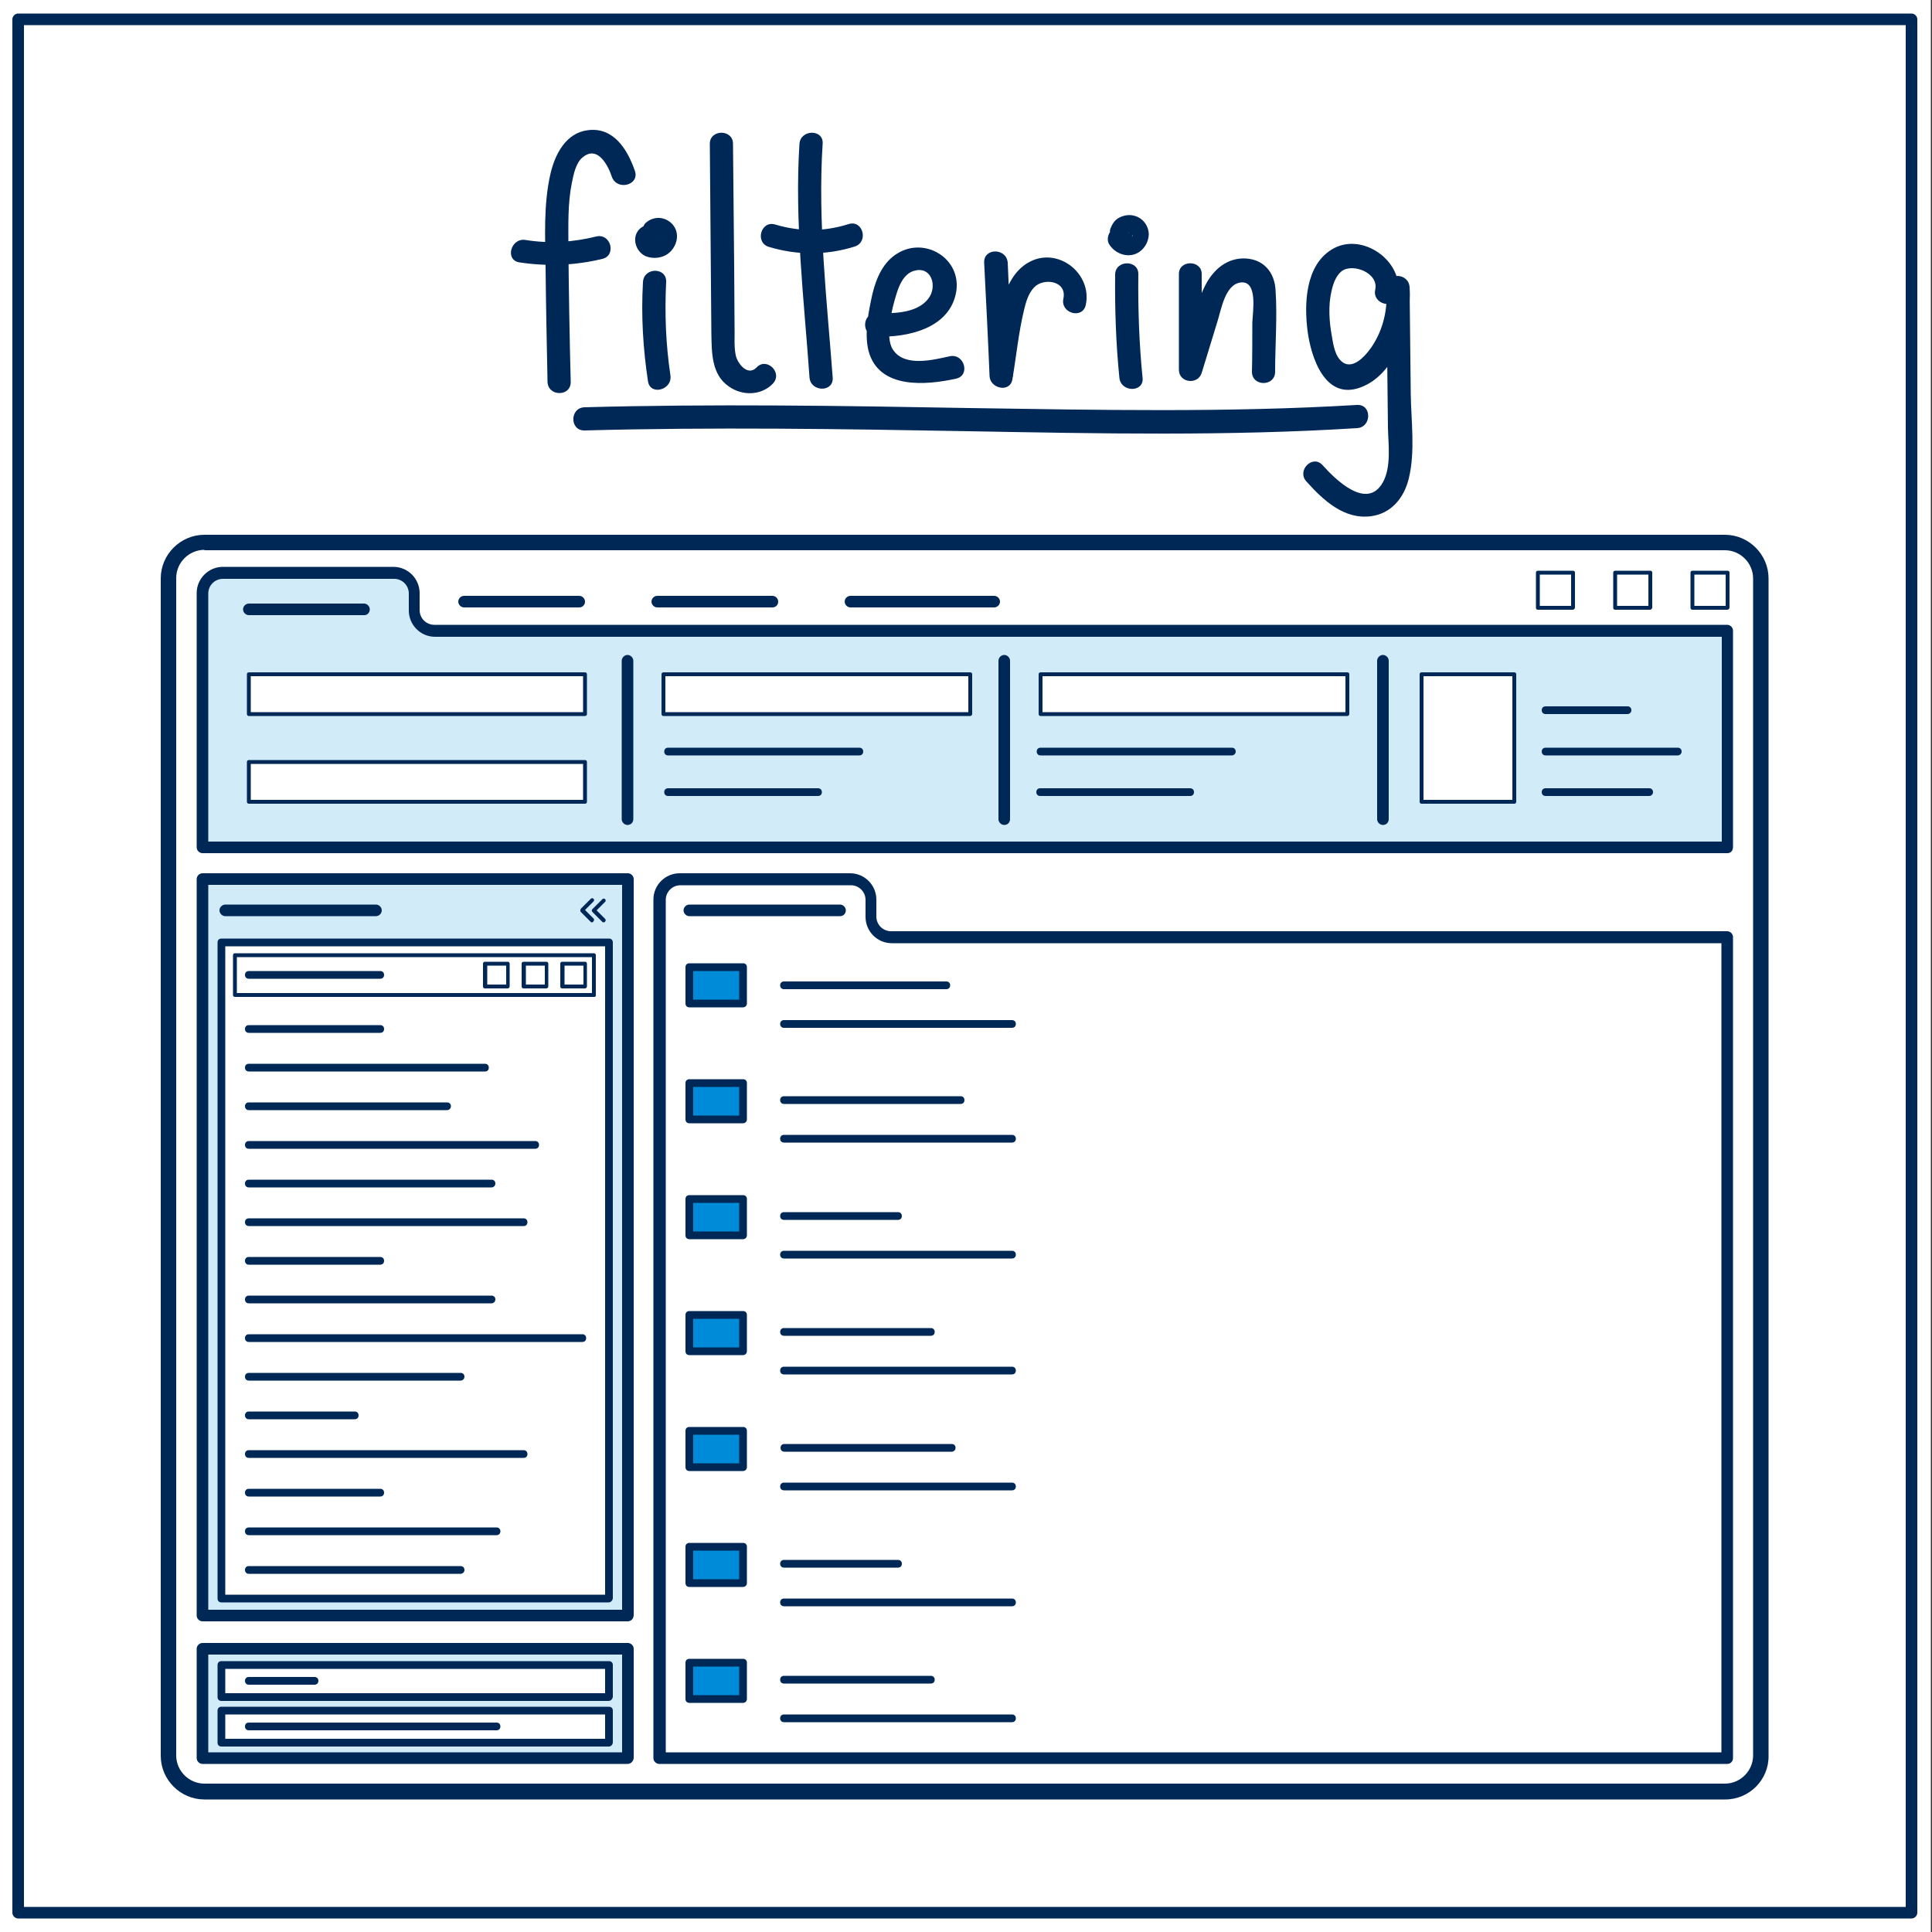
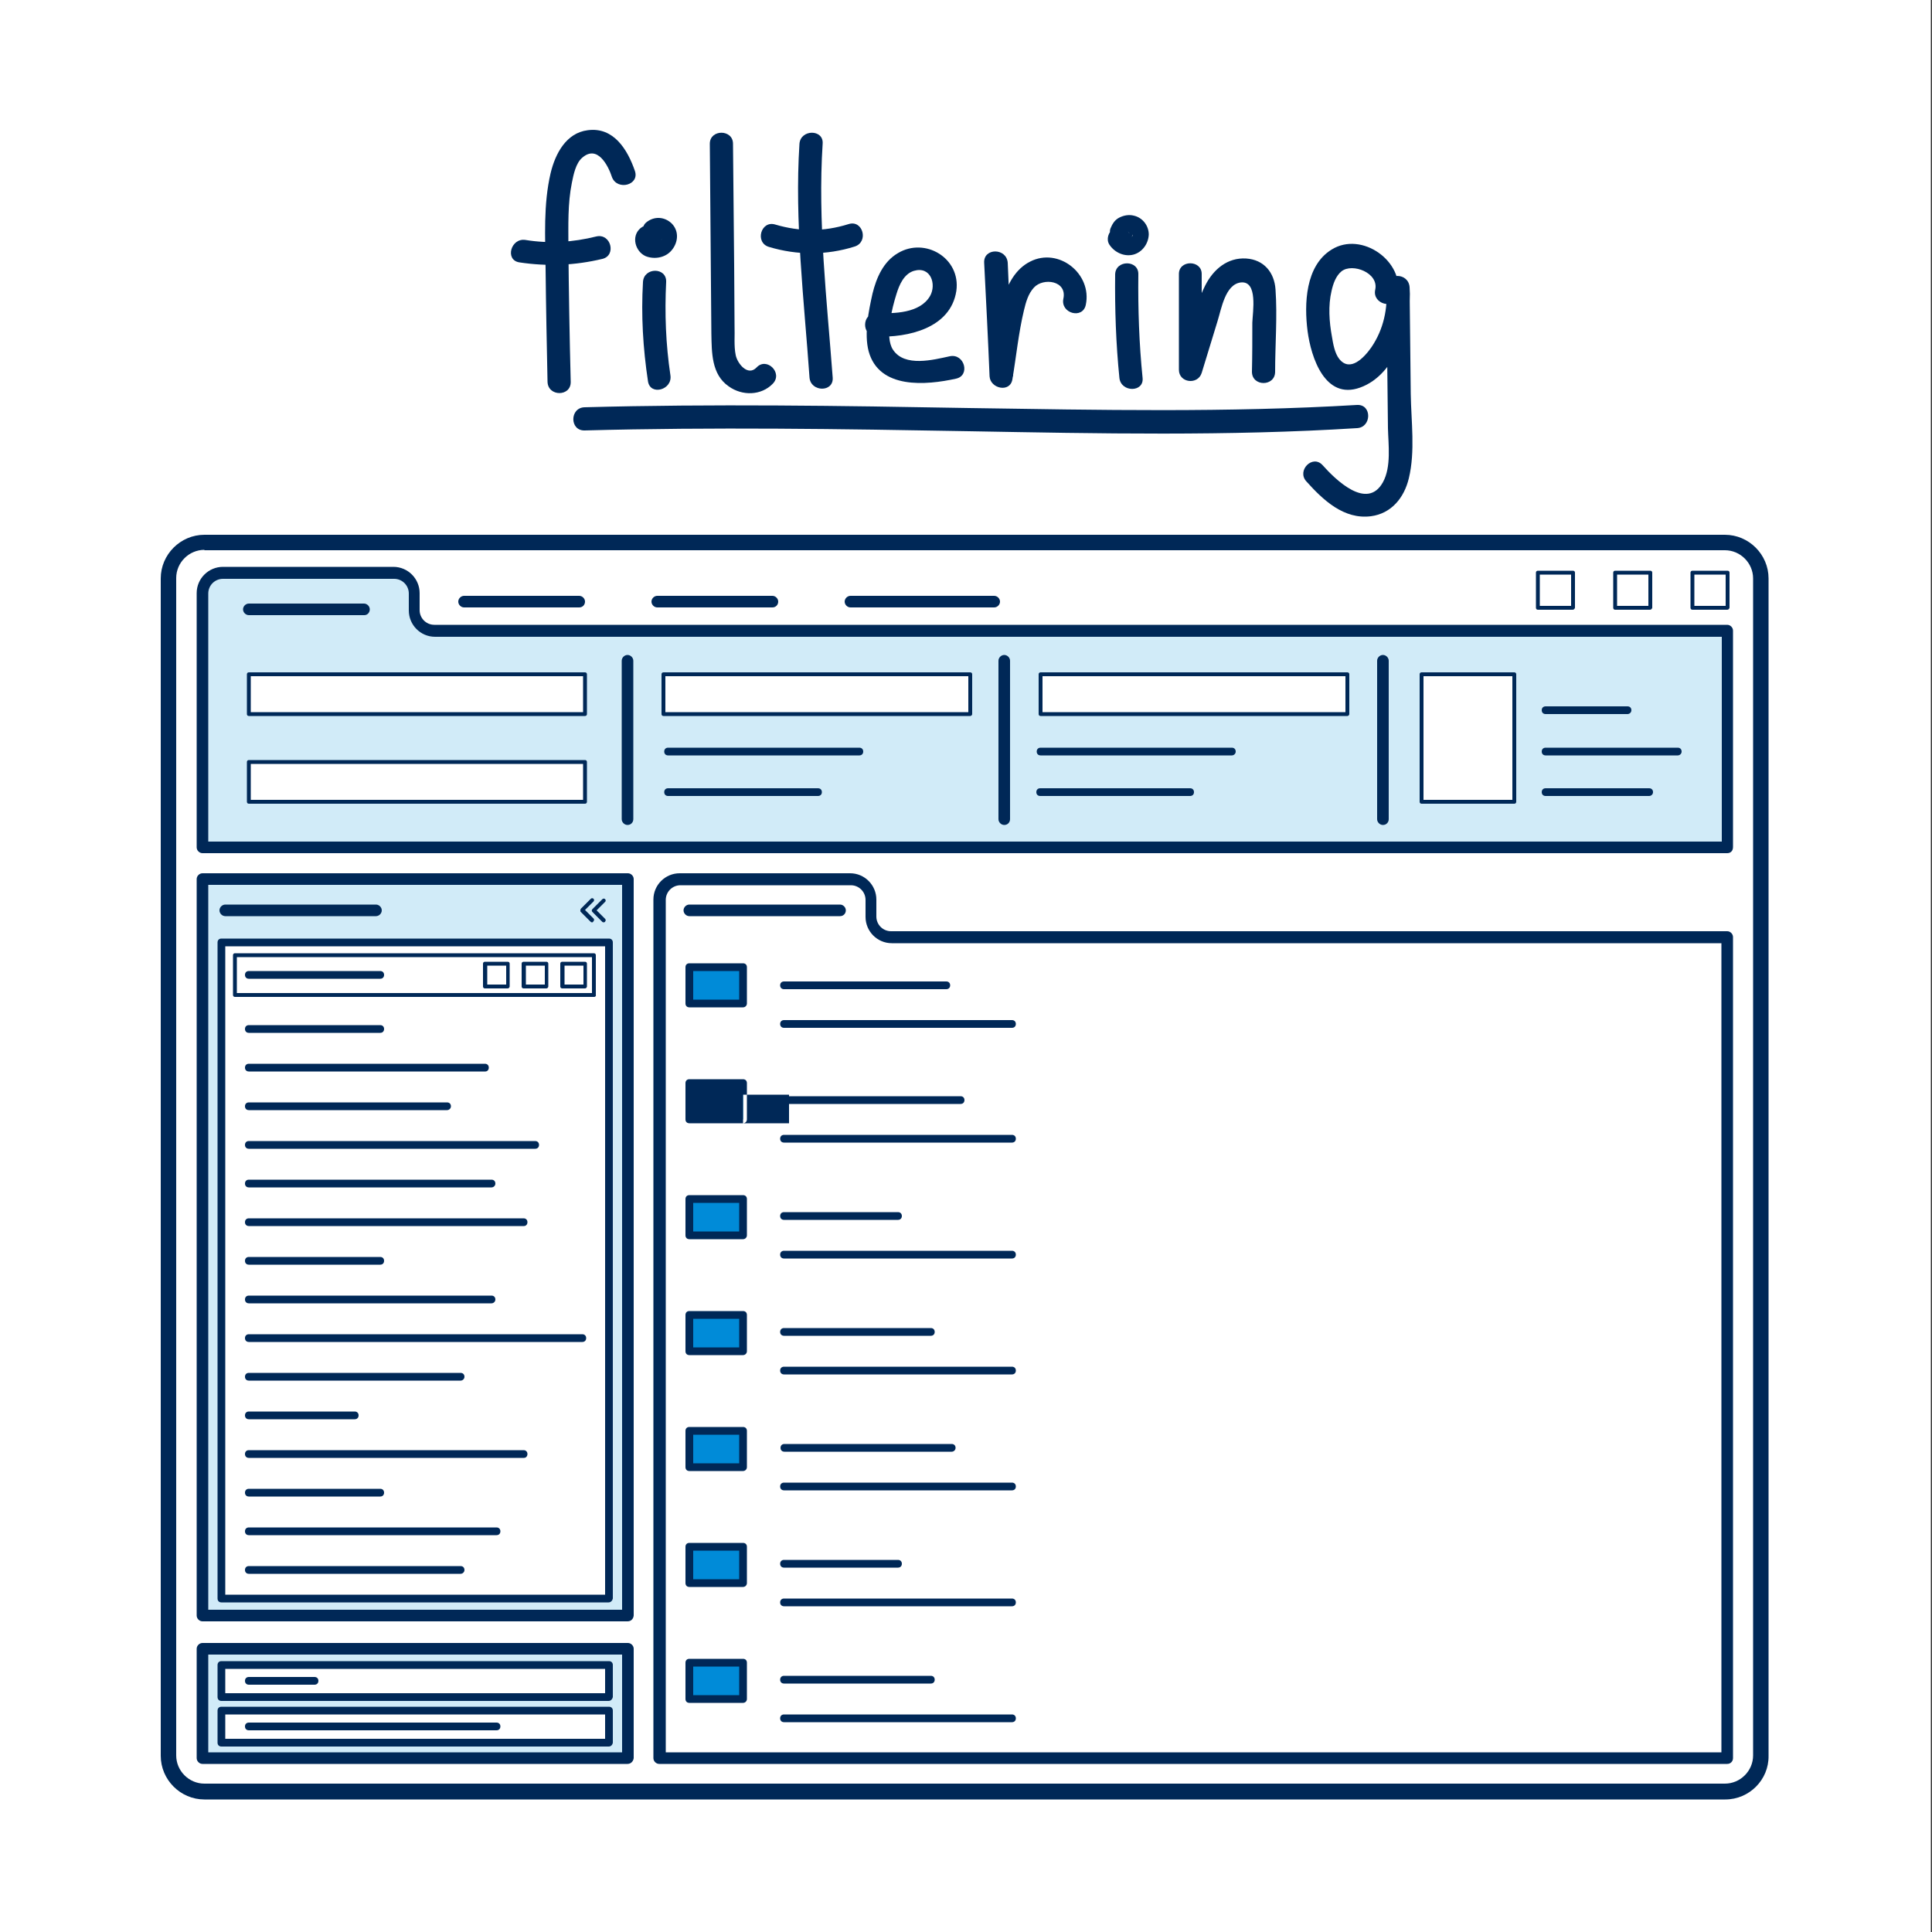
<svg xmlns="http://www.w3.org/2000/svg" x="0px" y="0px" viewBox="0 0 500 500" style="enable-background:new 0 0 500 500;" xml:space="preserve">
  <rect x="0" y="0" width="500" height="500" fill="#333333" stroke="none" />
  <style type="text/css"> .st0{display:none;} .st1{display:inline;fill:#002857;} .st2{display:inline;fill:#001F45;} .st3{display:inline;fill:#008BD8;} .st4{display:inline;fill:#B54840;} .st5{display:inline;fill:#F0CF54;} .st6{display:inline;fill:#69864D;} .st7{display:inline;fill:#D1EBF8;} .st8{display:inline;fill:#F0DAD9;} .st9{display:inline;fill:#FBF5DC;} .st10{display:inline;fill:#E1E7DB;} .st11{fill:#FFFFFF;} .st12{fill:#002857;} .st13{fill:#D1EBF8;} .st14{fill:#008BD8;} .st15{fill:none;stroke:#002857;stroke-width:3;stroke-linecap:round;stroke-linejoin:round;stroke-miterlimit:10;} .st16{fill:none;stroke:#002857;stroke-linecap:round;stroke-linejoin:round;stroke-miterlimit:10;} .st17{fill:none;stroke:#002857;stroke-width:4;stroke-linecap:round;stroke-linejoin:round;stroke-miterlimit:10;} </style>
  <g id="палитра" class="st0"> </g>
  <g id="_x31_"> </g>
  <g id="_x32_">
    <rect id="BG_1_" x="-0.3" class="st11" width="500" height="500" />
    <g id="frame_1_">
-       <path class="st12" d="M494.7,496.5H4.7c-0.8,0-1.5-0.7-1.5-1.5V5c0-0.8,0.7-1.5,1.5-1.5h490c0.8,0,1.5,0.7,1.5,1.5v490 C496.2,495.8,495.5,496.5,494.7,496.5z M6.2,493.5h487V6.5H6.2V493.5z" />
-     </g>
+       </g>
    <g id="multiterm">
      <g>
        <path class="st12" d="M446.5,465.7H52.9c-6.2,0-11.3-5.1-11.3-11.3V149.7c0-6.2,5.1-11.3,11.3-11.3h393.5 c6.2,0,11.3,5.1,11.3,11.3v304.7C457.8,460.6,452.7,465.7,446.5,465.7z M52.9,142.3c-4,0-7.3,3.3-7.3,7.3v304.7 c0,4,3.3,7.3,7.3,7.3h393.5c4,0,7.3-3.3,7.3-7.3V149.7c0-4-3.3-7.3-7.3-7.3H52.9z" />
      </g>
      <g>
        <g>
          <path class="st13" d="M107.2,158v-4.4c0-2.9-2.4-5.3-5.3-5.3H57.7c-2.9,0-5.3,2.4-5.3,5.3v9.7v56H447v-56H112.5 C109.6,163.3,107.2,160.9,107.2,158z" />
          <path class="st12" d="M447,220.8H52.4c-0.8,0-1.5-0.7-1.5-1.5v-65.8c0-3.8,3.1-6.8,6.8-6.8h44.1c3.8,0,6.8,3.1,6.8,6.8v4.4 c0,2.1,1.7,3.8,3.8,3.8H447c0.8,0,1.5,0.7,1.5,1.5v56C448.5,220.2,447.9,220.8,447,220.8z M53.9,217.8h391.7v-53h-333 c-3.8,0-6.8-3.1-6.8-6.8v-4.4c0-2.1-1.7-3.8-3.8-3.8H57.7c-2.1,0-3.8,1.7-3.8,3.8V217.8z" />
        </g>
        <g>
          <path class="st12" d="M162.4,213.5c-0.8,0-1.5-0.7-1.5-1.5v-41c0-0.8,0.7-1.5,1.5-1.5s1.5,0.7,1.5,1.5v41 C163.9,212.8,163.3,213.5,162.4,213.5z" />
        </g>
        <g>
          <path class="st12" d="M259.9,213.5c-0.8,0-1.5-0.7-1.5-1.5v-41c0-0.8,0.7-1.5,1.5-1.5s1.5,0.7,1.5,1.5v41 C261.4,212.8,260.8,213.5,259.9,213.5z" />
        </g>
        <g>
          <path class="st12" d="M357.9,213.5c-0.8,0-1.5-0.7-1.5-1.5v-41c0-0.8,0.7-1.5,1.5-1.5s1.5,0.7,1.5,1.5v41 C359.4,212.8,358.8,213.5,357.9,213.5z" />
        </g>
        <g>
          <rect x="64.4" y="174.5" class="st11" width="87" height="10.3" />
          <path class="st12" d="M151.4,185.3h-87c-0.3,0-0.5-0.2-0.5-0.5v-10.3c0-0.3,0.2-0.5,0.5-0.5h87c0.3,0,0.5,0.2,0.5,0.5v10.3 C151.9,185.1,151.7,185.3,151.4,185.3z M64.9,184.3h86V175h-86V184.3z" />
        </g>
        <g>
          <rect x="171.7" y="174.5" class="st11" width="79.4" height="10.3" />
          <path class="st12" d="M251.1,185.3h-79.4c-0.3,0-0.5-0.2-0.5-0.5v-10.3c0-0.3,0.2-0.5,0.5-0.5h79.4c0.3,0,0.5,0.2,0.5,0.5v10.3 C251.6,185.1,251.3,185.3,251.1,185.3z M172.2,184.3h78.4V175h-78.4V184.3z" />
        </g>
        <g>
          <rect x="269.2" y="174.5" class="st11" width="79.4" height="10.3" />
          <path class="st12" d="M348.7,185.3h-79.4c-0.3,0-0.5-0.2-0.5-0.5v-10.3c0-0.3,0.2-0.5,0.5-0.5h79.4c0.3,0,0.5,0.2,0.5,0.5v10.3 C349.2,185.1,348.9,185.3,348.7,185.3z M269.8,184.3h78.4V175h-78.4V184.3z" />
        </g>
        <g>
          <rect x="64.4" y="197.2" class="st11" width="87" height="10.3" />
          <path class="st12" d="M151.4,208h-87c-0.3,0-0.5-0.2-0.5-0.5v-10.3c0-0.3,0.2-0.5,0.5-0.5h87c0.3,0,0.5,0.2,0.5,0.5v10.3 C151.9,207.8,151.7,208,151.4,208z M64.9,207h86v-9.3h-86V207z" />
        </g>
        <g>
          <rect x="367.9" y="174.5" class="st11" width="24" height="33" />
          <path class="st12" d="M391.9,208h-24c-0.3,0-0.5-0.2-0.5-0.5v-33c0-0.3,0.2-0.5,0.5-0.5h24c0.3,0,0.5,0.2,0.5,0.5v33 C392.4,207.8,392.2,208,391.9,208z M368.4,207h23v-32h-23V207z" />
        </g>
        <g>
          <path class="st12" d="M222.4,195.5h-49.5c-0.6,0-1-0.4-1-1s0.4-1,1-1h49.5c0.6,0,1,0.4,1,1S223,195.5,222.4,195.5z" />
        </g>
        <g>
          <path class="st12" d="M211.7,206h-38.8c-0.6,0-1-0.4-1-1s0.4-1,1-1h38.8c0.6,0,1,0.4,1,1S212.3,206,211.7,206z" />
        </g>
        <g>
          <path class="st12" d="M318.8,195.5h-49.5c-0.6,0-1-0.4-1-1s0.4-1,1-1h49.5c0.6,0,1,0.4,1,1S319.3,195.5,318.8,195.5z" />
        </g>
        <g>
          <path class="st12" d="M308,206h-38.8c-0.6,0-1-0.4-1-1s0.4-1,1-1H308c0.6,0,1,0.4,1,1S308.6,206,308,206z" />
        </g>
        <g>
          <path class="st12" d="M434.2,195.5H400c-0.6,0-1-0.4-1-1s0.4-1,1-1h34.2c0.6,0,1,0.4,1,1S434.7,195.5,434.2,195.5z" />
        </g>
        <g>
          <path class="st12" d="M426.8,206H400c-0.6,0-1-0.4-1-1s0.4-1,1-1h26.8c0.6,0,1,0.4,1,1S427.3,206,426.8,206z" />
        </g>
        <g>
          <path class="st12" d="M421.2,184.8H400c-0.6,0-1-0.4-1-1s0.4-1,1-1h21.2c0.6,0,1,0.4,1,1S421.7,184.8,421.2,184.8z" />
        </g>
        <g>
          <path class="st12" d="M94.3,159.2H64.4c-0.8,0-1.5-0.7-1.5-1.5s0.7-1.5,1.5-1.5h29.8c0.8,0,1.5,0.7,1.5,1.5 S95.1,159.2,94.3,159.2z" />
        </g>
        <g>
          <path class="st12" d="M149.9,157.2h-29.8c-0.8,0-1.5-0.7-1.5-1.5s0.7-1.5,1.5-1.5h29.8c0.8,0,1.5,0.7,1.5,1.5 S150.8,157.2,149.9,157.2z" />
        </g>
        <g>
          <path class="st12" d="M199.9,157.2h-29.8c-0.8,0-1.5-0.7-1.5-1.5s0.7-1.5,1.5-1.5h29.8c0.8,0,1.5,0.7,1.5,1.5 S200.8,157.2,199.9,157.2z" />
        </g>
        <g>
          <path class="st12" d="M257.3,157.2h-37.2c-0.8,0-1.5-0.7-1.5-1.5s0.7-1.5,1.5-1.5h37.2c0.8,0,1.5,0.7,1.5,1.5 S258.1,157.2,257.3,157.2z" />
        </g>
        <g>
          <path class="st12" d="M447,157.8H438c-0.3,0-0.5-0.2-0.5-0.5v-9.1c0-0.3,0.2-0.5,0.5-0.5h9.1c0.3,0,0.5,0.2,0.5,0.5v9.1 C447.5,157.6,447.3,157.8,447,157.8z M438.5,156.8h8.1v-8.1h-8.1V156.8z" />
        </g>
        <g>
          <path class="st12" d="M427,157.8H418c-0.3,0-0.5-0.2-0.5-0.5v-9.1c0-0.3,0.2-0.5,0.5-0.5h9.1c0.3,0,0.5,0.2,0.5,0.5v9.1 C427.5,157.6,427.3,157.8,427,157.8z M418.5,156.8h8.1v-8.1h-8.1V156.8z" />
        </g>
        <g>
          <path class="st12" d="M407,157.8H398c-0.3,0-0.5-0.2-0.5-0.5v-9.1c0-0.3,0.2-0.5,0.5-0.5h9.1c0.3,0,0.5,0.2,0.5,0.5v9.1 C407.5,157.6,407.3,157.8,407,157.8z M398.5,156.8h8.1v-8.1h-8.1V156.8z" />
        </g>
      </g>
      <g>
        <g>
          <rect x="52.4" y="227.5" class="st13" width="110.1" height="190.6" />
          <path class="st12" d="M162.4,419.6H52.4c-0.8,0-1.5-0.7-1.5-1.5V227.5c0-0.8,0.7-1.5,1.5-1.5h110.1c0.8,0,1.5,0.7,1.5,1.5v190.6 C163.9,419,163.3,419.6,162.4,419.6z M53.9,416.6h107.1V229H53.9V416.6z" />
        </g>
        <g>
          <rect x="57.3" y="243.9" class="st11" width="100.3" height="169.8" />
          <path class="st12" d="M157.5,414.7H57.3c-0.6,0-1-0.4-1-1V243.9c0-0.6,0.4-1,1-1h100.3c0.6,0,1,0.4,1,1v169.8 C158.5,414.2,158.1,414.7,157.5,414.7z M58.3,412.7h98.3V244.9H58.3V412.7z" />
        </g>
        <g>
          <path class="st12" d="M97.3,237.1h-39c-0.8,0-1.5-0.7-1.5-1.5s0.7-1.5,1.5-1.5h39c0.8,0,1.5,0.7,1.5,1.5S98.1,237.1,97.3,237.1z " />
        </g>
        <g>
          <path class="st12" d="M98.4,253.3h-34c-0.6,0-1-0.4-1-1s0.4-1,1-1h34c0.6,0,1,0.4,1,1S99,253.3,98.4,253.3z" />
        </g>
        <g>
          <g>
            <path class="st12" d="M98.4,267.3h-34c-0.6,0-1-0.4-1-1s0.4-1,1-1h34c0.6,0,1,0.4,1,1S99,267.3,98.4,267.3z" />
          </g>
          <g>
            <path class="st12" d="M125.6,277.3H64.4c-0.6,0-1-0.4-1-1s0.4-1,1-1h61.1c0.6,0,1,0.4,1,1S126.1,277.3,125.6,277.3z" />
          </g>
          <g>
            <path class="st12" d="M115.7,287.3H64.4c-0.6,0-1-0.4-1-1s0.4-1,1-1h51.3c0.6,0,1,0.4,1,1S116.2,287.3,115.7,287.3z" />
          </g>
          <g>
            <path class="st12" d="M138.5,297.3H64.4c-0.6,0-1-0.4-1-1s0.4-1,1-1h74.1c0.6,0,1,0.4,1,1S139.1,297.3,138.5,297.3z" />
          </g>
          <g>
            <path class="st12" d="M127.2,307.3H64.4c-0.6,0-1-0.4-1-1s0.4-1,1-1h62.8c0.6,0,1,0.4,1,1S127.7,307.3,127.2,307.3z" />
          </g>
          <g>
            <path class="st12" d="M135.6,317.3H64.4c-0.6,0-1-0.4-1-1s0.4-1,1-1h71.1c0.6,0,1,0.4,1,1S136.1,317.3,135.6,317.3z" />
          </g>
          <g>
            <path class="st12" d="M98.4,327.3h-34c-0.6,0-1-0.4-1-1s0.4-1,1-1h34c0.6,0,1,0.4,1,1S99,327.3,98.4,327.3z" />
          </g>
          <g>
            <path class="st12" d="M127.2,337.3H64.4c-0.6,0-1-0.4-1-1s0.4-1,1-1h62.8c0.6,0,1,0.4,1,1S127.7,337.3,127.2,337.3z" />
          </g>
          <g>
            <path class="st12" d="M150.7,347.3H64.4c-0.6,0-1-0.4-1-1s0.4-1,1-1h86.3c0.6,0,1,0.4,1,1S151.3,347.3,150.7,347.3z" />
          </g>
          <g>
            <path class="st12" d="M119.2,357.3H64.4c-0.6,0-1-0.4-1-1s0.4-1,1-1h54.8c0.6,0,1,0.4,1,1S119.7,357.3,119.2,357.3z" />
          </g>
          <g>
            <path class="st12" d="M91.8,367.3H64.4c-0.6,0-1-0.4-1-1s0.4-1,1-1h27.4c0.6,0,1,0.4,1,1S92.4,367.3,91.8,367.3z" />
          </g>
          <g>
            <path class="st12" d="M135.6,377.3H64.4c-0.6,0-1-0.4-1-1s0.4-1,1-1h71.1c0.6,0,1,0.4,1,1S136.1,377.3,135.6,377.3z" />
          </g>
          <g>
            <path class="st12" d="M98.4,387.3h-34c-0.6,0-1-0.4-1-1s0.4-1,1-1h34c0.6,0,1,0.4,1,1S99,387.3,98.4,387.3z" />
          </g>
          <g>
            <path class="st12" d="M128.5,397.3H64.4c-0.6,0-1-0.4-1-1s0.4-1,1-1h64.1c0.6,0,1,0.4,1,1S129.1,397.3,128.5,397.3z" />
          </g>
          <g>
            <path class="st12" d="M119.2,407.3H64.4c-0.6,0-1-0.4-1-1s0.4-1,1-1h54.8c0.6,0,1,0.4,1,1S119.7,407.3,119.2,407.3z" />
          </g>
        </g>
        <g>
          <path class="st12" d="M153.3,238.7c-0.1,0-0.3,0-0.4-0.1l-2.6-2.6c-0.1-0.1-0.1-0.2-0.1-0.4s0.1-0.3,0.1-0.4l2.6-2.6 c0.2-0.2,0.5-0.2,0.7,0s0.2,0.5,0,0.7l-2.2,2.2l2.2,2.2c0.2,0.2,0.2,0.5,0,0.7C153.5,238.6,153.4,238.7,153.3,238.7z" />
        </g>
        <g>
          <path class="st12" d="M156.3,238.7c-0.1,0-0.3,0-0.4-0.1l-2.6-2.6c-0.2-0.2-0.2-0.5,0-0.7l2.6-2.6c0.2-0.2,0.5-0.2,0.7,0 s0.2,0.5,0,0.7l-2.2,2.2l2.2,2.2c0.2,0.2,0.2,0.5,0,0.7C156.6,238.6,156.4,238.7,156.3,238.7z" />
        </g>
        <g>
          <path class="st12" d="M153.8,258H60.8c-0.3,0-0.5-0.2-0.5-0.5v-10.3c0-0.3,0.2-0.5,0.5-0.5h92.9c0.3,0,0.5,0.2,0.5,0.5v10.3 C154.3,257.8,154,258,153.8,258z M61.3,257h91.9v-9.3H61.3V257z" />
        </g>
        <g>
          <g>
            <path class="st12" d="M151.4,255.8h-5.9c-0.3,0-0.5-0.2-0.5-0.5v-5.9c0-0.3,0.2-0.5,0.5-0.5h5.9c0.3,0,0.5,0.2,0.5,0.5v5.9 C151.9,255.5,151.7,255.8,151.4,255.8z M146.1,254.8h4.9v-4.9h-4.9V254.8z" />
          </g>
          <g>
            <path class="st12" d="M141.4,255.8h-5.9c-0.3,0-0.5-0.2-0.5-0.5v-5.9c0-0.3,0.2-0.5,0.5-0.5h5.9c0.3,0,0.5,0.2,0.5,0.5v5.9 C141.9,255.5,141.7,255.8,141.4,255.8z M136.1,254.8h4.9v-4.9h-4.9V254.8z" />
          </g>
          <g>
            <path class="st12" d="M131.4,255.8h-5.9c-0.3,0-0.5-0.2-0.5-0.5v-5.9c0-0.3,0.2-0.5,0.5-0.5h5.9c0.3,0,0.5,0.2,0.5,0.5v5.9 C131.9,255.5,131.7,255.8,131.4,255.8z M126.1,254.8h4.9v-4.9h-4.9V254.8z" />
          </g>
        </g>
      </g>
      <g>
        <g>
          <path class="st12" d="M244.9,256h-42c-0.6,0-1-0.4-1-1s0.4-1,1-1h42c0.6,0,1,0.4,1,1S245.5,256,244.9,256z" />
        </g>
        <g>
          <path class="st12" d="M261.9,266h-59c-0.6,0-1-0.4-1-1s0.4-1,1-1h59c0.6,0,1,0.4,1,1S262.5,266,261.9,266z" />
        </g>
        <g>
          <path class="st12" d="M248.6,285.7h-45.7c-0.6,0-1-0.4-1-1s0.4-1,1-1h45.7c0.6,0,1,0.4,1,1S249.2,285.7,248.6,285.7z" />
        </g>
        <g>
          <path class="st12" d="M261.9,295.7h-59c-0.6,0-1-0.4-1-1s0.4-1,1-1h59c0.6,0,1,0.4,1,1S262.5,295.7,261.9,295.7z" />
        </g>
        <g>
          <path class="st12" d="M232.4,315.7h-29.5c-0.6,0-1-0.4-1-1s0.4-1,1-1h29.5c0.6,0,1,0.4,1,1S233,315.7,232.4,315.7z" />
        </g>
        <g>
          <path class="st12" d="M261.9,325.7h-59c-0.6,0-1-0.4-1-1s0.4-1,1-1h59c0.6,0,1,0.4,1,1S262.5,325.7,261.9,325.7z" />
        </g>
        <g>
          <path class="st12" d="M240.9,345.7h-38c-0.6,0-1-0.4-1-1s0.4-1,1-1h38c0.6,0,1,0.4,1,1S241.5,345.7,240.9,345.7z" />
        </g>
        <g>
          <path class="st12" d="M261.9,355.7h-59c-0.6,0-1-0.4-1-1s0.4-1,1-1h59c0.6,0,1,0.4,1,1S262.5,355.7,261.9,355.7z" />
        </g>
        <g>
          <path class="st12" d="M246.3,375.7h-43.3c-0.6,0-1-0.4-1-1s0.4-1,1-1h43.3c0.6,0,1,0.4,1,1S246.8,375.7,246.3,375.7z" />
        </g>
        <g>
          <path class="st12" d="M261.9,385.7h-59c-0.6,0-1-0.4-1-1s0.4-1,1-1h59c0.6,0,1,0.4,1,1S262.5,385.7,261.9,385.7z" />
        </g>
        <g>
          <path class="st12" d="M232.4,405.7h-29.5c-0.6,0-1-0.4-1-1s0.4-1,1-1h29.5c0.6,0,1,0.4,1,1S233,405.7,232.4,405.7z" />
        </g>
        <g>
          <path class="st12" d="M261.9,415.7h-59c-0.6,0-1-0.4-1-1s0.4-1,1-1h59c0.6,0,1,0.4,1,1S262.5,415.7,261.9,415.7z" />
        </g>
        <g>
          <path class="st12" d="M240.9,435.7h-38c-0.6,0-1-0.4-1-1s0.4-1,1-1h38c0.6,0,1,0.4,1,1S241.5,435.7,240.9,435.7z" />
        </g>
        <g>
          <path class="st12" d="M261.9,445.7h-59c-0.6,0-1-0.4-1-1s0.4-1,1-1h59c0.6,0,1,0.4,1,1S262.5,445.7,261.9,445.7z" />
        </g>
        <g>
          <rect x="178.4" y="250.3" class="st14" width="13.9" height="9.4" />
          <path class="st12" d="M192.3,260.7h-13.9c-0.6,0-1-0.4-1-1v-9.4c0-0.6,0.4-1,1-1h13.9c0.6,0,1,0.4,1,1v9.4 C193.3,260.2,192.9,260.7,192.3,260.7z M179.4,258.7h11.9v-7.4h-11.9V258.7z" />
        </g>
        <g>
          <rect x="178.4" y="280.3" class="st14" width="13.9" height="9.4" />
-           <path class="st12" d="M192.3,290.7h-13.9c-0.6,0-1-0.4-1-1v-9.4c0-0.6,0.4-1,1-1h13.9c0.6,0,1,0.4,1,1v9.4 C193.3,290.2,192.9,290.7,192.3,290.7z M179.4,288.7h11.9v-7.4h-11.9V288.7z" />
+           <path class="st12" d="M192.3,290.7h-13.9c-0.6,0-1-0.4-1-1v-9.4c0-0.6,0.4-1,1-1h13.9c0.6,0,1,0.4,1,1v9.4 C193.3,290.2,192.9,290.7,192.3,290.7z h11.9v-7.4h-11.9V288.7z" />
        </g>
        <g>
          <rect x="178.4" y="310.3" class="st14" width="13.9" height="9.4" />
          <path class="st12" d="M192.3,320.7h-13.9c-0.6,0-1-0.4-1-1v-9.4c0-0.6,0.4-1,1-1h13.9c0.6,0,1,0.4,1,1v9.4 C193.3,320.2,192.9,320.7,192.3,320.7z M179.4,318.7h11.9v-7.4h-11.9V318.7z" />
        </g>
        <g>
          <rect x="178.4" y="340.3" class="st14" width="13.9" height="9.4" />
          <path class="st12" d="M192.3,350.7h-13.9c-0.6,0-1-0.4-1-1v-9.4c0-0.6,0.4-1,1-1h13.9c0.6,0,1,0.4,1,1v9.4 C193.3,350.2,192.9,350.7,192.3,350.7z M179.4,348.7h11.9v-7.4h-11.9V348.7z" />
        </g>
        <g>
          <rect x="178.4" y="370.3" class="st14" width="13.9" height="9.4" />
          <path class="st12" d="M192.3,380.7h-13.9c-0.6,0-1-0.4-1-1v-9.4c0-0.6,0.4-1,1-1h13.9c0.6,0,1,0.4,1,1v9.4 C193.3,380.2,192.9,380.7,192.3,380.7z M179.4,378.7h11.9v-7.4h-11.9V378.7z" />
        </g>
        <g>
          <rect x="178.4" y="400.3" class="st14" width="13.9" height="9.4" />
          <path class="st12" d="M192.3,410.7h-13.9c-0.6,0-1-0.4-1-1v-9.4c0-0.6,0.4-1,1-1h13.9c0.6,0,1,0.4,1,1v9.4 C193.3,410.2,192.9,410.7,192.3,410.7z M179.4,408.7h11.9v-7.4h-11.9V408.7z" />
        </g>
        <g>
          <rect x="178.4" y="430.3" class="st14" width="13.9" height="9.4" />
          <path class="st12" d="M192.3,440.7h-13.9c-0.6,0-1-0.4-1-1v-9.4c0-0.6,0.4-1,1-1h13.9c0.6,0,1,0.4,1,1v9.4 C193.3,440.2,192.9,440.7,192.3,440.7z M179.4,438.7h11.9v-7.4h-11.9V438.7z" />
        </g>
        <g>
          <path class="st12" d="M447,456.5H170.6c-0.8,0-1.5-0.7-1.5-1.5V232.8c0-3.8,3.1-6.8,6.8-6.8h44.1c3.8,0,6.8,3.1,6.8,6.8v4.4 c0,2.1,1.7,3.8,3.8,3.8H447c0.8,0,1.5,0.7,1.5,1.5V455C448.5,455.8,447.9,456.5,447,456.5z M172.1,453.5h273.4V244.1H230.8 c-3.8,0-6.8-3.1-6.8-6.8v-4.4c0-2.1-1.7-3.8-3.8-3.8h-44.1c-2.1,0-3.8,1.7-3.8,3.8V453.5z" />
        </g>
        <g>
          <path class="st12" d="M217.4,237.1h-39c-0.8,0-1.5-0.7-1.5-1.5s0.7-1.5,1.5-1.5h39c0.8,0,1.5,0.7,1.5,1.5 S218.3,237.1,217.4,237.1z" />
        </g>
      </g>
      <g>
        <g>
          <rect x="52.4" y="426.7" class="st13" width="110.1" height="28.3" />
          <path class="st12" d="M162.4,456.5H52.4c-0.8,0-1.5-0.7-1.5-1.5v-28.3c0-0.8,0.7-1.5,1.5-1.5h110.1c0.8,0,1.5,0.7,1.5,1.5V455 C163.9,455.8,163.3,456.5,162.4,456.5z M53.9,453.5h107.1v-25.3H53.9V453.5z" />
        </g>
        <g>
          <rect x="57.3" y="442.7" class="st11" width="100.3" height="8.3" />
          <path class="st12" d="M157.5,452H57.3c-0.6,0-1-0.4-1-1v-8.3c0-0.6,0.4-1,1-1h100.3c0.6,0,1,0.4,1,1v8.3 C158.5,451.6,158.1,452,157.5,452z M58.3,450h98.3v-6.3H58.3V450z" />
        </g>
        <g>
          <rect x="57.3" y="430.8" class="st11" width="100.3" height="8.3" />
          <path class="st12" d="M157.5,440.2H57.3c-0.6,0-1-0.4-1-1v-8.3c0-0.6,0.4-1,1-1h100.3c0.6,0,1,0.4,1,1v8.3 C158.5,439.7,158.1,440.2,157.5,440.2z M58.3,438.2h98.3v-6.3H58.3V438.2z" />
        </g>
        <g>
          <path class="st12" d="M81.4,436h-17c-0.6,0-1-0.4-1-1s0.4-1,1-1h17c0.6,0,1,0.4,1,1S82,436,81.4,436z" />
        </g>
        <g>
          <path class="st12" d="M128.5,447.8H64.4c-0.6,0-1-0.4-1-1s0.4-1,1-1h64.1c0.6,0,1,0.4,1,1S129.1,447.8,128.5,447.8z" />
        </g>
      </g>
    </g>
    <g id="txt_1_">
      <g>
        <path class="st12" d="M164.3,44.2c-1.9-5.5-5.5-11.4-12.2-10.5c-5.6,0.7-8.4,6.1-9.6,11.1c-1.9,8.1-1.4,16.6-1.3,24.9 c0.1,9.7,0.3,19.4,0.5,29.1c0.1,3.9,6.1,3.9,6,0c-0.3-11.7-0.5-23.3-0.6-35c0-5.5-0.2-11.1,0.9-16.5c0.4-2,1-5.1,2.7-6.5 c3.9-3.4,6.7,2,7.7,5.1C159.8,49.4,165.6,47.9,164.3,44.2L164.3,44.2z" />
      </g>
      <g>
        <path class="st12" d="M134.4,67.9c7.3,1.1,14.4,0.8,21.5-0.9c3.7-0.9,2.2-6.7-1.6-5.8c-6,1.5-12.2,1.9-18.3,0.9 C132.2,61.5,130.6,67.3,134.4,67.9L134.4,67.9z" />
      </g>
      <g>
        <path class="st12" d="M166.4,73c-0.5,8.6,0,17.1,1.3,25.7c0.6,3.8,6.4,2.2,5.8-1.6c-1.2-8-1.5-16-1.1-24.1 C172.6,69.1,166.6,69.1,166.4,73L166.4,73z" />
      </g>
      <g>
        <path class="st12" d="M165.7,59.1c-2.4,2.1-1.3,6,1.4,7.2c2.3,0.9,5.1,0.4,6.7-1.5c1.7-2,2-4.9,0.1-6.9c-1.9-1.9-4.7-2-6.7-0.3 c-1.2,1-1.1,3.2,0,4.2c1.3,1.2,3,1.1,4.2,0c-0.3,0.3-0.7,0.5-1.2,0.5c0.3,0,0.3,0-0.2,0c-0.4-0.2-0.4-0.2-0.2-0.1 c-0.3-0.3-0.4-0.3-0.1-0.1c-0.3-0.4-0.4-0.6-0.4-1c0,0.4,0,0.3,0-0.1c0.2-0.3,0.2-0.4,0-0.1c0.2-0.3,0.2-0.3,0-0.1 c0.3-0.2,0.3-0.2,0-0.1c0.1,0,0.2-0.1,0.3-0.1c-0.3,0.1-0.3,0.1,0.1,0c-0.4,0-0.3,0,0,0c-0.3-0.1-0.3-0.1,0,0 c0.5,0.3,0.8,0.8,0.8,1.4c0,0.4-0.2,0.8-0.4,1.1c1.2-1,1.1-3.2,0-4.2C168.7,57.9,167,58,165.7,59.1L165.7,59.1z" />
      </g>
      <g>
        <path class="st12" d="M183.7,37.2c0.1,16.4,0.3,32.7,0.4,49.1c0.1,4.9,0,10.6,4.5,13.7c3.5,2.5,8.4,2.4,11.4-0.7 c2.7-2.8-1.6-7-4.2-4.2c-2.3,2.4-5-1.1-5.4-3.2c-0.5-2.4-0.2-5.1-0.3-7.6c0-5.2-0.1-10.5-0.1-15.7c-0.1-10.5-0.2-20.9-0.3-31.4 C189.7,33.4,183.7,33.4,183.7,37.2L183.7,37.2z" />
      </g>
      <g>
        <path class="st12" d="M206.9,37.2c-1.3,20.1,1.2,40.5,2.6,60.5c0.3,3.8,6.3,3.9,6,0c-1.5-20.1-3.9-40.4-2.6-60.5 C213.2,33.4,207.2,33.4,206.9,37.2L206.9,37.2z" />
      </g>
      <g>
        <path class="st12" d="M199,63.9c7.3,2.2,14.9,2.2,22.2-0.1c3.7-1.2,2.1-7-1.6-5.8c-6.4,2-12.6,2-19,0.1 C196.9,57,195.3,62.8,199,63.9L199,63.9z" />
      </g>
      <g>
        <path class="st12" d="M226.8,87.1c8.1,0.3,19.2-2.1,20.7-11.8c1.2-8.5-8.1-14-15.1-9.8c-3.8,2.2-5.6,6.4-6.6,10.5 c-1,4.5-2.2,10.3-1,14.9c2.7,9.9,14.9,8.8,22.6,7.1c3.8-0.8,2.2-6.6-1.6-5.8c-4.2,0.9-11.7,2.9-14.7-1.7 c-2.2-3.3-0.2-10.9,0.9-14.4c0.7-2.3,1.9-5.2,4.5-6c4.4-1.3,5.9,3.5,4.2,6.5c-2.6,4.5-9.4,4.6-13.8,4.4 C222.9,81,222.9,87,226.8,87.1L226.8,87.1z" />
      </g>
      <g>
        <path class="st12" d="M254.7,68c0.5,9.8,1,19.6,1.4,29.4c0.2,3.2,5.3,4.3,5.9,0.8c1-5.9,1.6-12.1,3-17.9c0.5-2.1,1.1-4.3,2.6-5.9 c2.4-2.6,8.6-1.8,7.6,2.9c-0.8,3.8,5,5.4,5.8,1.6c1.7-8-7-15-14.4-11.2c-3.8,1.9-5.8,5.8-7,9.7c-1.8,6.2-2.3,12.9-3.3,19.2 c2,0.3,3.9,0.5,5.9,0.8c-0.5-9.8-1-19.6-1.4-29.4C260.5,64.1,254.5,64.1,254.7,68L254.7,68z" />
      </g>
      <g>
        <path class="st12" d="M151.3,111.4c33.2-0.9,66.3-0.4,99.5,0.2c33.5,0.6,67,1.3,100.4-0.8c3.8-0.2,3.9-6.2,0-6 c-33.4,2-66.9,1.3-100.4,0.8c-33.2-0.6-66.3-1.1-99.5-0.2C147.4,105.5,147.4,111.5,151.3,111.4L151.3,111.4z" />
      </g>
      <g>
        <path class="st12" d="M288.6,71c-0.1,9,0.2,17.9,1.1,26.8c0.4,3.8,6.4,3.8,6,0c-0.9-8.9-1.2-17.8-1.1-26.8 C294.7,67.2,288.7,67.2,288.6,71L288.6,71z" />
      </g>
      <g>
        <path class="st12" d="M287.1,63.3c1.3,2,3.8,3.2,6.2,2.6c2.3-0.6,3.9-2.8,4-5.2c0-2.3-1.6-4.4-3.9-4.9c-1.2-0.3-2.5-0.1-3.7,0.5 c-1.2,0.6-1.8,1.6-2.3,2.8c-0.6,1.5,0.7,3.4,2.1,3.7c1.8,0.4,3-0.5,3.7-2.1c0,0.2-0.1,0.4-0.3,0.6c-0.2,0.2-0.2,0.2,0,0 c-0.1,0.1-0.5,0.4-0.2,0.2c-0.4,0.2-0.5,0.2-0.3,0.2c0.2-0.1,0.1,0-0.3,0c0.5,0-0.5-0.2-0.2-0.1c0.3,0.1-0.6-0.4-0.1-0.1 c-0.2-0.1-0.3-0.2-0.4-0.4c-0.1-0.2-0.1-0.2-0.1-0.1c0.2,0.3-0.2-0.6-0.1-0.1c0-0.5-0.1-0.6,0-0.3c0,0.1,0,0.2,0,0.3 c0-0.1,0-0.3,0-0.4c-0.1,0.2-0.1,0.2,0,0c0.1-0.2,0.1-0.2,0,0c0.1-0.1,0.2-0.2,0.2-0.3c-0.4,0.4,0.4-0.2,0.1,0 c-0.3,0.2,0.6-0.2,0.1-0.1c0.4,0,0.5-0.1,0.3-0.1c-0.2,0-0.1,0,0.3,0.1c0,0-0.7-0.3-0.2,0c0.2,0.1,0.2,0.1,0.1,0 c-0.2-0.1-0.1-0.1,0.2,0.2c-0.2,0-0.6-0.8-0.1,0c-0.9-1.3-2.7-2-4.1-1.1C286.9,60,286.2,61.9,287.1,63.3L287.1,63.3z" />
      </g>
      <g>
        <path class="st12" d="M305.1,71c0,8.2,0,16.5,0,24.7c0,3.4,4.9,4,5.9,0.8c1.4-4.5,2.7-8.9,4.1-13.4c1-3.2,2-9.5,6-10 c4.5-0.5,3.1,7.6,3,10.4c0,4.2,0,8.5-0.1,12.7c0,3.9,6,3.9,6,0c0-7,0.6-14.3,0.1-21.3c-0.3-4.4-3-7.7-7.6-8 c-4.8-0.3-8.5,2.8-10.6,7c-3.2,6.4-4.7,14.1-6.8,20.9c2,0.3,3.9,0.5,5.9,0.8c0-8.2,0-16.5,0-24.7C311,67.2,305,67.2,305.1,71 L305.1,71z" />
      </g>
      <g>
        <path class="st12" d="M361.7,76.5c1.9-8.8-9.3-16.8-17.1-11.9c-6.8,4.2-7.1,14.1-6.2,21.1c0.9,6.8,4.5,17.9,13.6,14.6 c9.5-3.4,13.5-17,12.8-26c-0.3-3.8-6-3.9-6,0c0.1,12.2,0.3,24.3,0.4,36.5c0.1,4.3,0.9,10-1.3,14c-4.1,7.4-12.3-0.7-15.6-4.4 c-2.6-2.9-6.8,1.4-4.2,4.2c4.3,4.8,9.7,9.9,16.7,9c5.3-0.7,8.6-4.8,9.8-9.8c1.7-7,0.6-14.8,0.5-21.9c-0.1-9.2-0.2-18.4-0.3-27.6 c-2,0-4,0-6,0c0.4,5.5-0.7,10.9-3.9,15.6c-1.9,2.7-5.5,6.5-8.3,3c-1.2-1.5-1.6-4-1.9-5.8c-0.7-3.8-1-8-0.1-11.8 c0.4-1.8,1.1-3.9,2.6-5.1c2.8-2.2,9.7,0.4,8.7,4.8C355.1,78.7,360.9,80.3,361.7,76.5L361.7,76.5z" />
      </g>
    </g>
  </g>
  <g id="_x33_"> </g>
  <g id="_x34_"> </g>
  <g id="_x35_"> </g>
</svg>